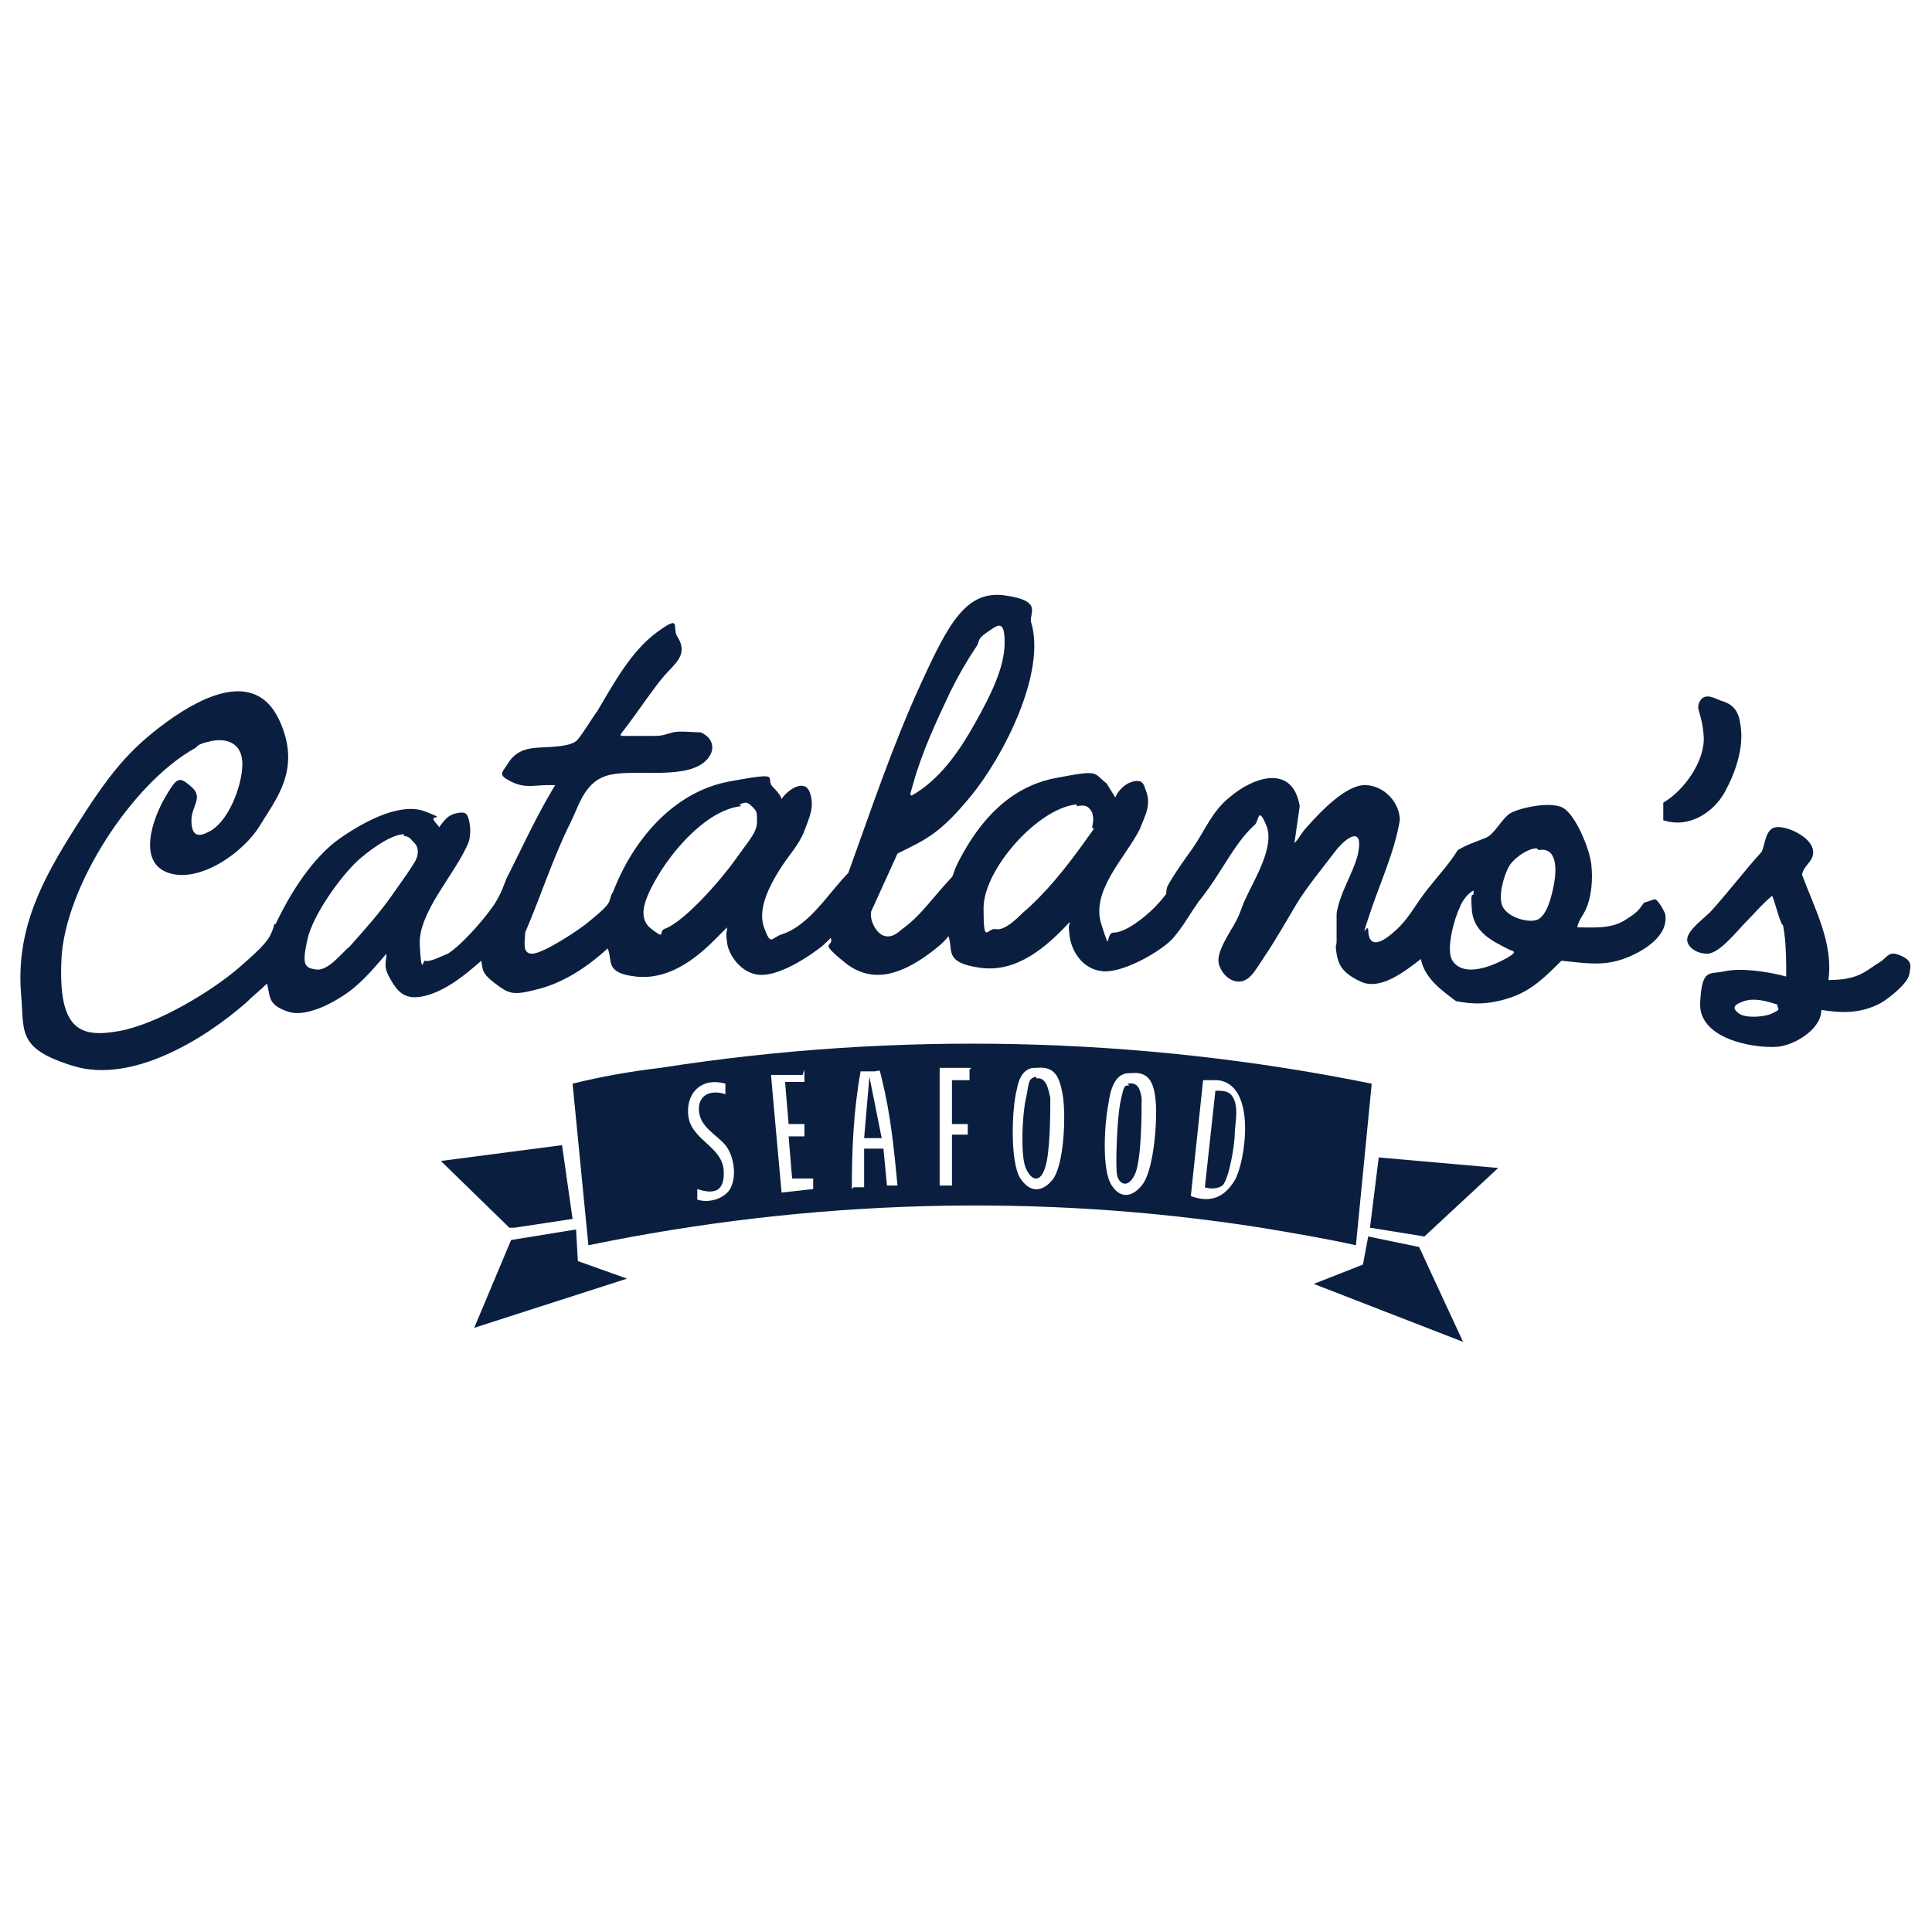
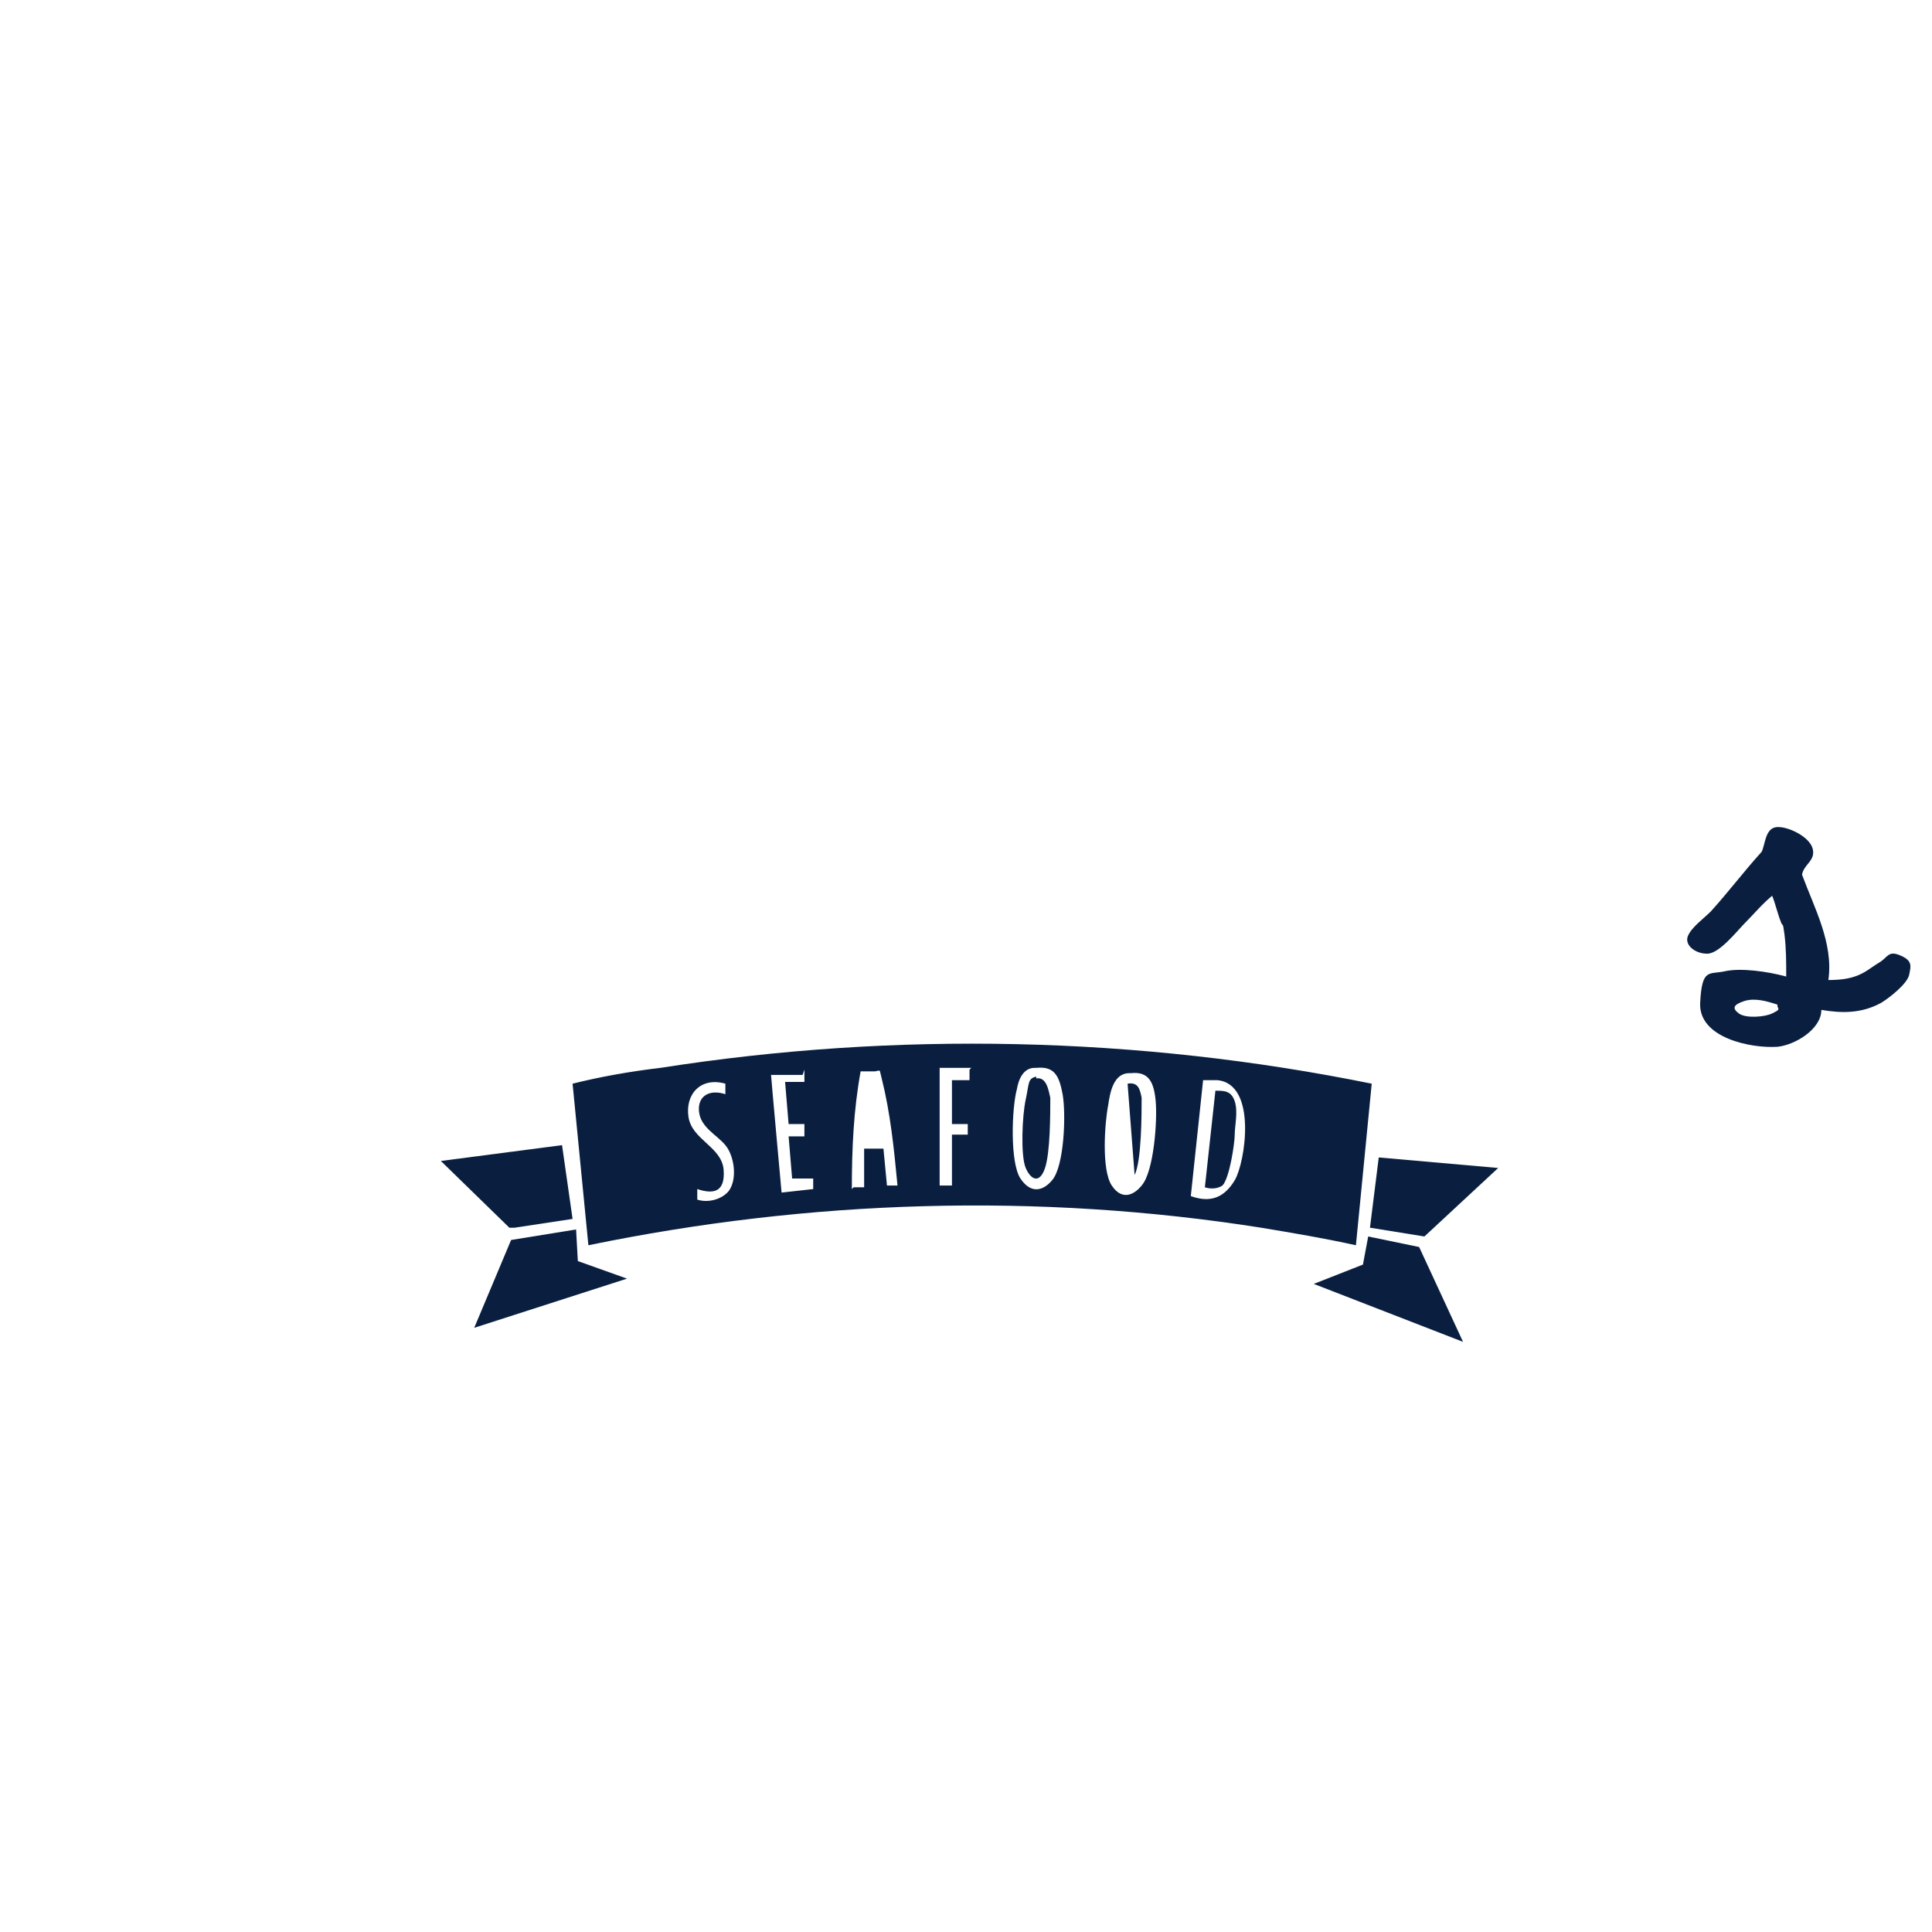
<svg xmlns="http://www.w3.org/2000/svg" id="Layer_1" version="1.1" viewBox="0 0 110 110">
  <defs>
    <style>
      .st0 {
        fill: #0a1f40;
      }
    </style>
  </defs>
-   <path class="st0" d="M63.6,45.2c.2-.3.5-.6.9-.7s.6,0,.7.4c.4.9,0,1.5-.3,2.3-.8,1.6-2.8,3.5-2.2,5.4s.2.5.7.5c.7,0,1.8-.9,2.3-1.4s.6-.7.7-.8c0-.1,0-.3.1-.5.4-.7.9-1.4,1.4-2.1.7-1,1.1-2.1,2.1-2.9,1.4-1.2,3.6-1.9,4,.5l-.3,2.1c.3-.3.4-.6.7-.9.7-.8,2.2-2.4,3.3-2.4s2,1,2,2c-.3,1.8-1.1,3.5-1.7,5.3s-.2.6-.1.9c0,1.1.7.8,1.3.3,1-.8,1.3-1.6,2.1-2.6s1.2-1.4,1.7-2.2c.5-.3,1.1-.5,1.6-.7s.9-1.1,1.4-1.4,2.3-.7,3-.3,1.5,2.3,1.6,3.2,0,1.7-.2,2.3-.5.8-.6,1.3c.9,0,1.9.1,2.7-.4s.8-.6,1.1-1l.6-.2c.2,0,.5.6.6.8.3,1.4-1.6,2.4-2.7,2.7s-2.1.1-3.2,0c-.9.9-1.7,1.7-2.9,2.1s-2.1.4-3.1.2c-.8-.6-1.8-1.3-2-2.4-.9.7-2.3,1.8-3.4,1.3s-1.3-1-1.4-1.6,0-.4,0-.7c0-.6,0-1.1,0-1.6.2-1.2.9-2.2,1.2-3.3.4-1.8-.7-1-1.3-.2s-1.6,2-2.2,3-1.1,1.9-1.7,2.8-.8,1.3-1.2,1.5c-.6.3-1.3-.2-1.5-.9s.7-1.9,1-2.5.3-.8.5-1.2c.5-1.1,1.7-3,1.2-4.2s-.4-.2-.7,0c-1,.9-1.8,2.5-2.6,3.6s-.5.6-.6.8c-.5.7-.8,1.3-1.4,2s-2.8,2-4,1.9-1.8-1.2-1.9-2,0-.5,0-.8c-1.3,1.4-3,2.9-5.1,2.6s-1.5-1-1.8-1.8c-.3.4-.7.7-1.1,1-1.5,1.1-3.2,1.8-4.8.5s-.6-.8-.8-1.4c-.3.3-.5.5-.8.7-.8.6-2.3,1.5-3.3,1.4s-1.7-1.1-1.8-1.8,0-.6,0-.9c-.2.2-.5.5-.7.7-1.2,1.2-2.7,2.3-4.5,2.1s-1.3-.9-1.6-1.6c-1.1,1-2.4,1.9-3.9,2.3s-1.7.3-2.5-.3-.7-.8-.8-1.3c-.9.8-2,1.7-3.2,2s-1.6-.3-2-1-.2-.9-.2-1.4c-.6.7-1.1,1.3-1.8,1.9s-2.6,1.8-3.8,1.4-1-.9-1.2-1.6c-.4.4-.8.7-1.2,1.1-2.4,2.1-6.5,4.6-9.8,3.6s-2.8-2-3-4.1c-.3-3.7,1.2-6.5,3.1-9.5s3-4.4,5.2-6,5.1-2.9,6.4-.1-.2,4.5-1.1,6-3.4,3.3-5.2,2.7-.9-3.1-.2-4.3.8-1.2,1.5-.6,0,1.1,0,1.9.3,1,.9.7c1.2-.5,2-2.7,2-3.9s-.9-1.5-1.8-1.3-.7.3-.9.4c-3.6,2-7.4,7.9-7.6,12s1.1,4.5,3.3,4.1,5.3-2.3,6.8-3.6,1.7-1.6,1.9-2.1,0-.3.2-.4c.8-1.7,2.1-3.8,3.7-4.9s3.5-2,4.8-1.5.3.2.5.5.2.2.3.4c.3-.4.5-.7,1-.8s.6,0,.7.4.1.8,0,1.2c-.7,1.8-2.9,4-2.8,5.9s.2.8.3.9c.3.1,1-.3,1.3-.4.8-.5,2.2-2.1,2.7-2.9s.5-1.2.8-1.7c.7-1.4,1.4-2.9,2.2-4.3s.3-.4.4-.7c-.1,0-.2,0-.4,0-.8,0-1.3.2-2.1-.2s-.5-.5-.2-1,.7-.8,1.4-.9,2.2,0,2.6-.5.8-1.2,1.1-1.6c.9-1.5,1.9-3.4,3.4-4.5s.8-.2,1.2.3c.6,1-.2,1.5-.8,2.2s-1.4,1.9-2,2.7-.5.6-.4.7c.6,0,1.2,0,1.8,0s.7-.1,1.1-.2,1.2,0,1.6,0c.7.3.9,1,.3,1.6-1.1,1.1-3.9.5-5.4.8s-1.8,1.7-2.3,2.7c-1,2-1.7,4.2-2.6,6.3,0,.5-.2,1.2.4,1.2s2.6-1.3,3.2-1.8,1.1-.9,1.2-1.2.1-.4.2-.5c1.1-2.9,3.4-5.7,6.6-6.3s2-.2,2.5.3.5.7.5.7c.3-.5,1.3-1.2,1.6-.4s0,1.4-.3,2.2-.9,1.4-1.4,2.2-1.3,2.2-.9,3.3.4.6,1,.4c1.6-.5,2.7-2.4,3.8-3.5,1.3-3.6,2.5-7.2,4.1-10.7s2.6-5.4,4.8-5.1,1.4,1,1.5,1.5c.9,2.9-1.6,7.7-3.4,9.9s-2.6,2.5-4.2,3.3l-1.5,3.3c-.1.5.3,1.3.8,1.4s.8-.3,1.1-.5c.8-.6,1.4-1.4,2.1-2.2s.6-.6.7-.9.2-.5.3-.7c1.2-2.3,2.9-4.2,5.5-4.7s2.1-.3,2.9.3l.5.8ZM51.9,45.3c1.6-.9,2.7-2.5,3.6-4.1s1.7-3.2,1.7-4.6-.4-1-1-.6-.4.5-.6.8c-.6.9-1,1.6-1.5,2.6-.8,1.7-1.6,3.4-2.1,5.2s-.3.6-.2.6ZM61.3,45.8c-2.2.2-5.3,3.7-5.3,5.9s.2,1.1.7,1.2,1.2-.6,1.5-.9c1.3-1.1,2.5-2.6,3.5-4s.4-.5.5-1,0-.5,0-.7c-.2-.4-.4-.5-.9-.4ZM42.2,45.9c-1.9.2-3.8,2.4-4.7,3.9s-1.2,2.5-.4,3.1.4.2.7,0c1.2-.4,3.4-3,4.1-4s1.2-1.5,1.2-2.1,0-.6-.3-.9-.4-.2-.7-.1ZM23,47.5c-.7,0-1.8.8-2.4,1.3-1.1.9-2.8,3.3-3.1,4.7s-.2,1.6.5,1.7,1.5-1,1.9-1.3c.8-.9,1.7-1.9,2.4-2.9s1-1.4,1.3-1.9.2-.9,0-1.1-.3-.4-.6-.4ZM87.5,48.3c-.5,0-1.2.5-1.5.9s-.8,1.9-.4,2.5,1.4.8,1.8.7c.7-.1,1-1.6,1.1-2.2s.2-2-.9-1.8ZM83.9,50.7c-.4.2-.7.7-.8,1-.3.6-.8,2.4-.4,3,.6.9,2,.4,2.8,0s.7-.5.7-.5-.1-.1-.2-.1c-1-.5-2.1-1-2.2-2.3s.1-.6.1-1Z" />
  <path class="st0" d="M77.2,70.9c-1.8-.4-3.6-.7-5.4-1-12.7-2-25.7-1.6-38.3,1l-.9-9.2h0c1.6-.4,3.3-.7,5-.9,13.4-2.1,27.2-1.8,40.5.9h0c0,0-.9,9.2-.9,9.2ZM55.3,60.8h-1.8v6.7h.7v-2.9h.9v-.6h-.9v-2.5s1,0,1,0v-.6ZM58.9,60.8c-.6,0-.9.6-1,1.2-.3,1.1-.4,4.2.2,5.1s1.3.7,1.8.1c.7-.8.8-3.8.6-4.9s-.5-1.6-1.5-1.5ZM48.6,67.6h.6c0-.1,0-2.2,0-2.2h1.1s.2,2.1.2,2.1c0,0,.6,0,.6,0-.2-2.1-.4-4.1-.9-6.1s0-.4-.1-.4c0-.1-.2,0-.3,0s-.7,0-.8,0c-.4,2.2-.5,4.4-.5,6.7ZM64.3,61.1c-.9,0-1.1,1.1-1.2,1.8-.2,1-.4,3.7.2,4.6s1.3.5,1.7,0c.7-.8.9-3.7.8-4.8s-.4-1.7-1.4-1.6ZM45.7,61.2h-1.8c0,.1.6,6.7.6,6.7l1.8-.2v-.6s-1.2,0-1.2,0l-.2-2.4h.9c0-.2,0-.7,0-.7h-.8c0,0-.1,0-.1,0l-.2-2.4h1.1c0,0,0-.7,0-.7ZM69.3,61.5c-.2,0-.5,0-.8,0l-.7,6.6c1.1.4,1.9.1,2.5-.9s1.3-5.5-1-5.7ZM41.3,62.3v-.6c-1.4-.4-2.3.6-2.1,1.9s1.9,1.7,2,3-.6,1.4-1.5,1.1v.6c.6.2,1.4,0,1.8-.5.5-.7.3-2-.2-2.6s-1.4-1-1.5-1.9.6-1.3,1.5-1Z" />
  <path class="st0" d="M103.8,55.8c.6,0,1.2,0,1.8-.2s.9-.5,1.4-.8.5-.7,1.2-.4.6.6.5,1.1-1.1,1.3-1.6,1.6c-1.1.6-2.2.6-3.4.4,0,1.1-1.5,2-2.5,2.1-1.5.1-4.5-.5-4.4-2.5s.5-1.6,1.4-1.8,2.4,0,3.5.3c0-.8,0-1.6-.1-2.4s-.1-.4-.2-.7c-.2-.5-.3-1-.5-1.5-.6.5-1,1-1.5,1.5s-1.5,1.8-2.2,1.8-1.3-.5-1.1-1,.9-1,1.3-1.4c1-1.1,1.9-2.3,2.9-3.4.2-.4.2-1.3.8-1.4s1.9.5,2.1,1.2-.5.9-.6,1.5c.7,1.9,1.8,3.9,1.5,6ZM101.2,57.2c-.6-.2-1.3-.4-1.9-.2s-.7.4-.3.7,1.5.2,1.9,0,.4-.2.3-.4Z" />
  <polygon class="st0" points="32 65.2 32.6 69.4 29.3 69.9 29 69.9 25.1 66.1 32 65.2" />
  <polygon class="st0" points="32.8 70 32.9 71.8 35.7 72.8 27 75.6 29.1 70.6 32.8 70" />
  <polygon class="st0" points="80.8 71 83.3 76.4 74.8 73.1 77.6 72 77.9 70.4 80.8 71" />
  <polygon class="st0" points="85.3 66.5 81.1 70.4 78 69.9 78.5 65.9 85.3 66.5" />
-   <path class="st0" d="M94.7,46.6v-.9c1.2-.7,2.4-2.4,2.3-3.8s-.5-1.5-.2-2,.9-.1,1.2,0c.7.2,1,.6,1.1,1.4.2,1.3-.3,2.7-.9,3.8s-2,2.1-3.5,1.6Z" />
  <path class="st0" d="M69.6,67.5c-.3.2-.7.2-1,.1l.6-5.5c.5,0,.9,0,1.1.6s0,1.4,0,1.9-.3,2.5-.7,2.9Z" />
  <path class="st0" d="M59,61.4c.6-.1.7.7.8,1.1,0,.9,0,3.1-.3,4s-.8.7-1.1,0-.2-3,0-3.9.1-1.2.6-1.3Z" />
-   <path class="st0" d="M64.2,61.7c.6-.1.7.3.8.8,0,.9,0,3.6-.4,4.4s-.9.5-1,0,0-3.3.2-4.2.2-.9.5-.9Z" />
-   <polygon class="st0" points="50.2 64.8 49.2 64.8 49.5 61.3 50.2 64.8" />
+   <path class="st0" d="M64.2,61.7c.6-.1.7.3.8.8,0,.9,0,3.6-.4,4.4Z" />
</svg>